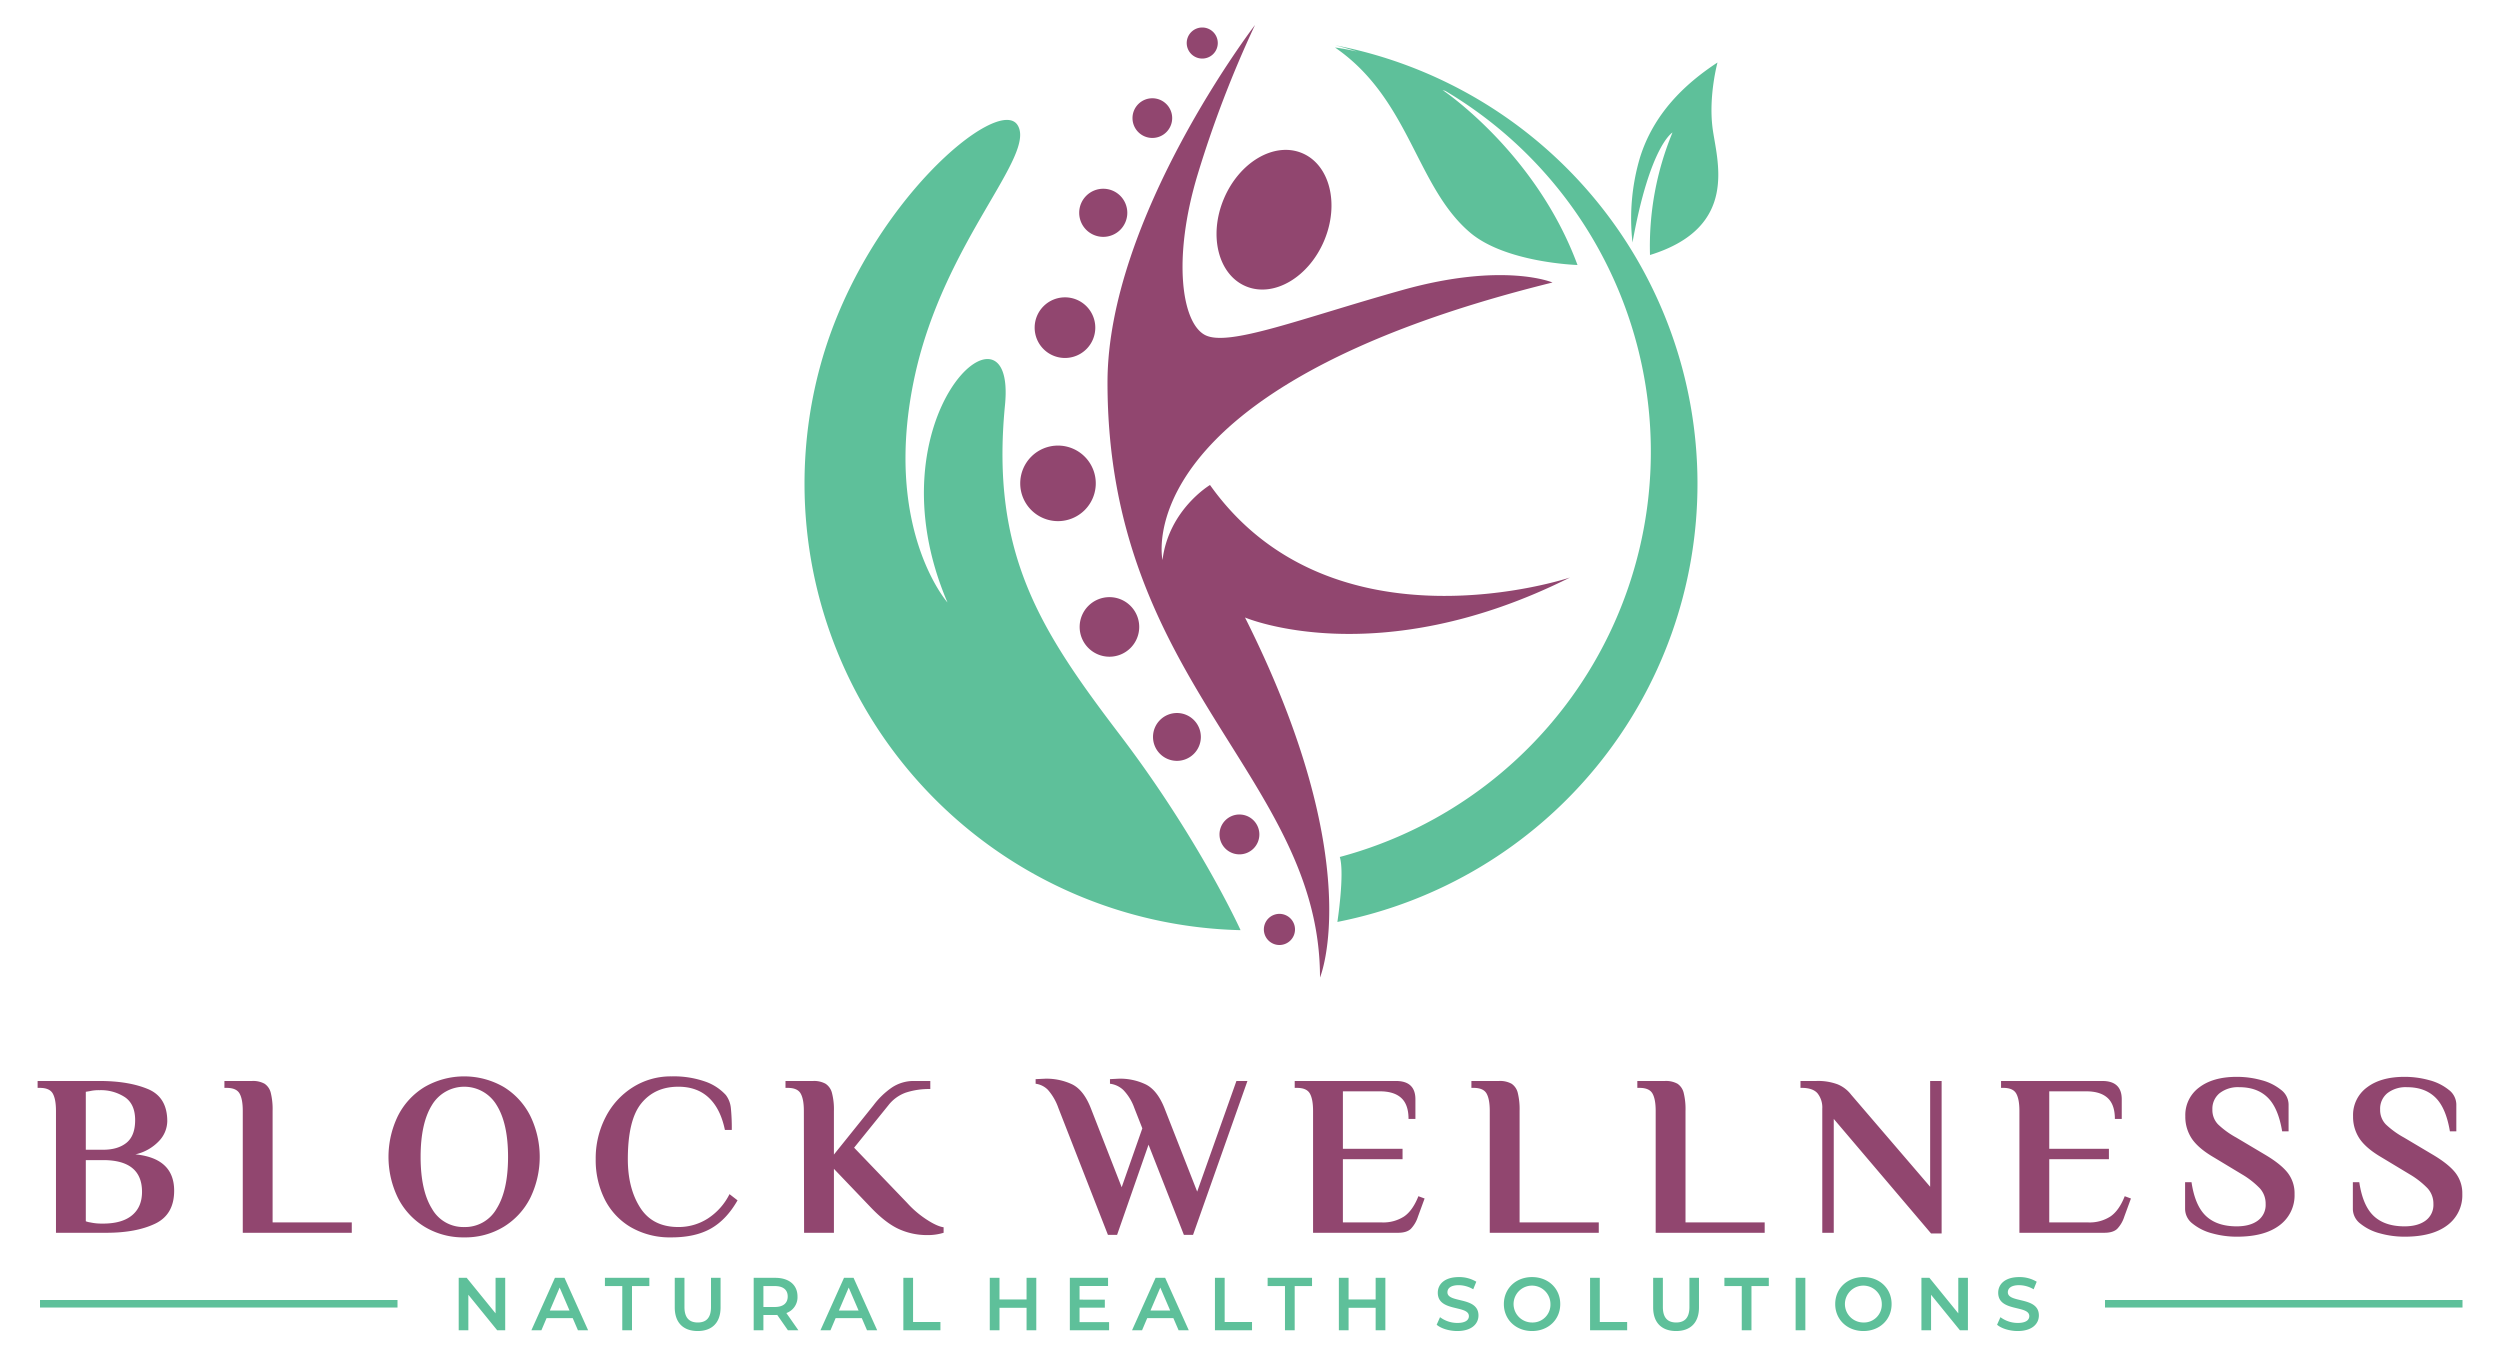
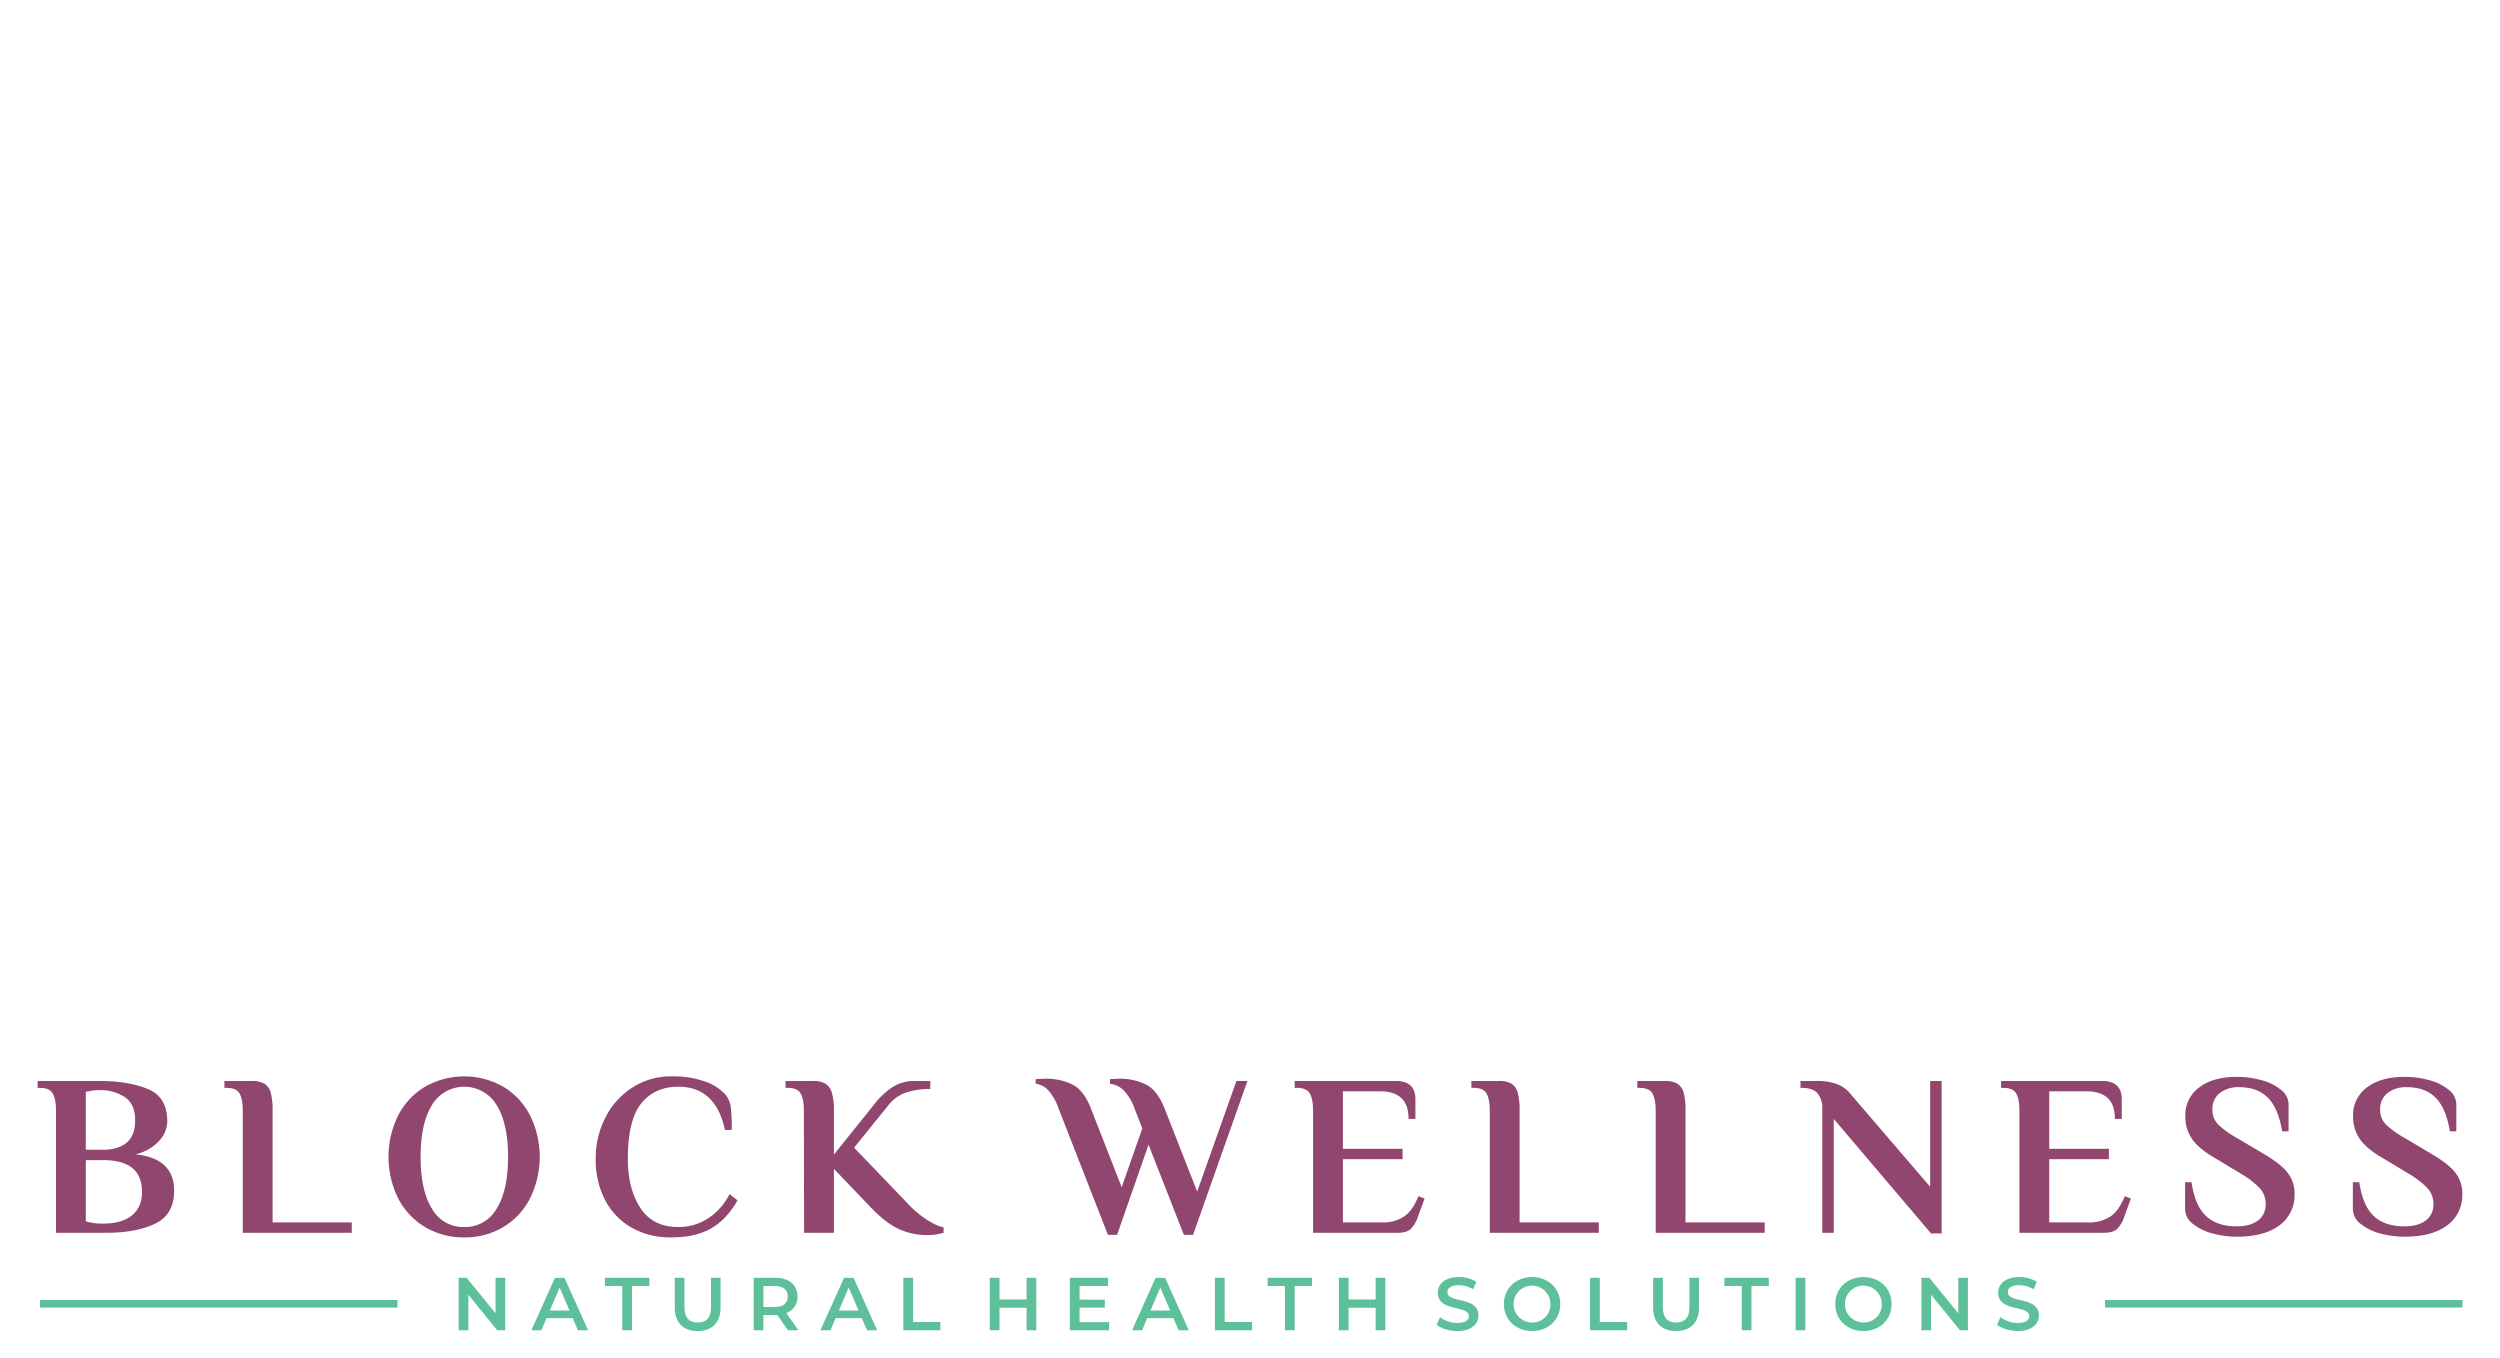
<svg xmlns="http://www.w3.org/2000/svg" id="Stacked" width="1000" height="543" viewBox="0 0 1000 543">
  <defs>
    <style>
      .cls-1 {
        fill: #5ec09a;
      }

      .cls-1, .cls-2 {
        fill-rule: evenodd;
      }

      .cls-2 {
        fill: #91466f;
      }
    </style>
  </defs>
  <g id="Text">
    <path id="Natural_Health_Solutions" data-name="Natural Health Solutions" class="cls-1" d="M16,520H159v3H16v-3Zm826,0H985v3H842v-3Zm-643.775-8.869v14.208l-11.544-14.208h-3.2v20.982h3.858V517.905l11.544,14.208h3.2V511.131h-3.858Zm32.955,20.982h4.068L225.8,511.131h-3.829l-9.421,20.982h4.008l2.064-4.856h10.467ZM219.935,524.2l3.918-9.173L227.8,524.2h-7.865Zm28.975,7.913H252.8V514.428h6.938v-3.3H241.971v3.3h6.939v17.685Zm30.168,0.3c5.712,0,9.152-3.327,9.152-9.442v-11.84H284.4v11.69c0,4.316-1.914,6.175-5.293,6.175s-5.324-1.859-5.324-6.175v-11.69H269.9v11.84C269.9,529.086,273.336,532.413,279.078,532.413Zm40.281-.3-4.815-6.894A6.708,6.708,0,0,0,319,518.594c0-4.646-3.409-7.463-8.912-7.463h-8.614v20.982h3.888V526h4.726a7.257,7.257,0,0,0,.807-0.03l4.277,6.145h4.187Zm-4.277-13.519c0,2.638-1.764,4.2-5.174,4.2h-4.546v-8.363h4.546C313.318,514.428,315.082,515.957,315.082,518.594Zm31.727,13.519h4.067l-9.451-20.982H337.6l-9.421,20.982h4.008l2.063-4.856h10.468ZM335.563,524.2l3.918-9.173,3.948,9.173h-7.866Zm25.776,7.913h14.834v-3.3H365.227V511.131h-3.888v20.982Zm49.286-20.982v8.662H399.8v-8.662H395.91v20.982H399.8v-8.992h10.827v8.992h3.888V511.131h-3.888Zm21.2,17.715v-5.785h10.109v-3.208H431.826V514.4h11.395v-3.267H427.938v20.982h15.7v-3.267H431.826Zm39.621,3.267h4.067l-9.451-20.982h-3.828l-9.421,20.982h4.008l2.063-4.856h10.468ZM460.2,524.2l3.918-9.173,3.948,9.173H460.2Zm25.776,7.913h14.834v-3.3H489.865V511.131h-3.888v20.982Zm28.013,0h3.888V514.428h6.939v-3.3H507.052v3.3h6.938v17.685Zm36.27-20.982v8.662H539.433v-8.662h-3.888v20.982h3.888v-8.992H550.26v8.992h3.888V511.131H550.26Zm32.662,21.282c5.742,0,8.464-2.878,8.464-6.235,0-7.7-12.412-4.8-12.412-9.262,0-1.589,1.316-2.848,4.546-2.848a11.619,11.619,0,0,1,5.773,1.649l1.226-3.028a13.214,13.214,0,0,0-6.969-1.858c-5.742,0-8.434,2.877-8.434,6.265,0,7.793,12.442,4.826,12.442,9.352,0,1.559-1.376,2.728-4.636,2.728a11.584,11.584,0,0,1-6.909-2.308l-1.345,3.027C576.4,531.394,579.662,532.413,582.922,532.413Zm29.9,0c6.49,0,11.275-4.556,11.275-10.791s-4.785-10.791-11.275-10.791-11.275,4.586-11.275,10.791S606.332,532.413,612.822,532.413Zm0-3.417a7.374,7.374,0,1,1,7.357-7.374A7.143,7.143,0,0,1,612.822,529Zm23.206,3.117h14.834v-3.3H639.916V511.131h-3.888v20.982Zm34.415,0.3c5.712,0,9.151-3.327,9.151-9.442v-11.84h-3.828v11.69c0,4.316-1.914,6.175-5.293,6.175s-5.324-1.859-5.324-6.175v-11.69h-3.888v11.84C661.261,529.086,664.7,532.413,670.443,532.413Zm26.254-.3h3.888V514.428h6.939v-3.3H689.759v3.3H696.7v17.685Zm21.555,0h3.888V511.131h-3.888v20.982Zm27.11,0.3c6.49,0,11.276-4.556,11.276-10.791s-4.786-10.791-11.276-10.791-11.275,4.586-11.275,10.791S738.872,532.413,745.362,532.413Zm0-3.417a7.374,7.374,0,1,1,7.358-7.374A7.143,7.143,0,0,1,745.362,529Zm37.95-17.865v14.208l-11.544-14.208h-3.2v20.982h3.858V517.905l11.544,14.208h3.2V511.131h-3.859Zm23.774,21.282c5.742,0,8.464-2.878,8.464-6.235,0-7.7-12.412-4.8-12.412-9.262,0-1.589,1.316-2.848,4.546-2.848a11.616,11.616,0,0,1,5.772,1.649l1.226-3.028a13.211,13.211,0,0,0-6.968-1.858c-5.743,0-8.434,2.877-8.434,6.265,0,7.793,12.441,4.826,12.441,9.352,0,1.559-1.375,2.728-4.635,2.728a11.581,11.581,0,0,1-6.909-2.308l-1.346,3.027C800.566,531.394,803.826,532.413,807.086,532.413Z" />
    <path id="Block_Wellness" data-name="Block Wellness" class="cls-2" d="M22.39,493.113H42.584q11.841,0,19.46-3.634t7.619-13.2q0-12.972-15.513-14.536a18.476,18.476,0,0,0,9.409-5.29,11.737,11.737,0,0,0,3.35-7.958q0-9.66-7.756-12.88t-19.322-3.22H15.046v2.76h0.918q3.855,0,5.14,2.254t1.285,6.946v48.76ZM34.323,459.9V436.717l1.652-.276a15.75,15.75,0,0,1,3.855-.368,17.5,17.5,0,0,1,10.143,2.806q4.083,2.808,4.085,9.154,0,6.258-3.442,9.062T41.207,459.9H34.323Zm6.426,29.532a20.666,20.666,0,0,1-4.59-.46,7.914,7.914,0,0,1-1.836-.46V464.041h6.885q15.6,0,15.6,12.7,0,6.072-3.993,9.384t-11.612,3.312H40.748Zm56.361,3.68h43.6v-4.14H109.042v-44.62a27.345,27.345,0,0,0-.734-7.222,6.1,6.1,0,0,0-2.479-3.634,9.491,9.491,0,0,0-5.048-1.1H89.765v2.76h0.918q3.855,0,5.14,2.254t1.285,6.946v48.76Zm88.58,1.84a29.537,29.537,0,0,0,15.788-4.232,28.6,28.6,0,0,0,10.648-11.592,37.514,37.514,0,0,0,0-32.752,28.625,28.625,0,0,0-10.648-11.592,31.653,31.653,0,0,0-31.623,0,28.515,28.515,0,0,0-10.694,11.592,37.514,37.514,0,0,0,0,32.752,28.49,28.49,0,0,0,10.694,11.592,29.771,29.771,0,0,0,15.835,4.232h0Zm0-4.14a14.364,14.364,0,0,1-12.9-7.314q-4.545-7.314-4.544-20.746t4.544-20.746a15.068,15.068,0,0,1,25.839,0q4.59,7.314,4.59,20.746t-4.59,20.746a14.472,14.472,0,0,1-12.942,7.314h0Zm82.887,4.14q9.546,0,15.789-3.542t10.648-11.27l-3.213-2.484a24.74,24.74,0,0,1-8.674,9.752,21.593,21.593,0,0,1-11.8,3.4q-10.281,0-15.237-7.728t-4.957-19.412q0-15.732,5.416-22.356t14.778-6.624q7.526,0,12.209,4.416t6.425,12.88h2.754a79.894,79.894,0,0,0-.367-8.74,10.287,10.287,0,0,0-2.02-5.244,20.091,20.091,0,0,0-8.261-5.382,38.083,38.083,0,0,0-13.494-2.07,28.412,28.412,0,0,0-15.467,4.37,30.41,30.41,0,0,0-10.877,11.96,35.834,35.834,0,0,0-3.947,16.79,34.985,34.985,0,0,0,3.58,16.008,26.931,26.931,0,0,0,10.418,11.178,31.137,31.137,0,0,0,16.293,4.094h0Zm102.165-.92a21.326,21.326,0,0,0,6.7-.92v-2.208q-2.664-.366-6.931-3.174a39.315,39.315,0,0,1-7.665-6.578l-21.2-22.08,13.677-16.928a15.41,15.41,0,0,1,7.023-5.106,29.771,29.771,0,0,1,9.776-1.426v-3.22h-6.426a15.668,15.668,0,0,0-8.95,2.622,31.4,31.4,0,0,0-7.3,7.038l-15.881,19.78v-17.48a25.912,25.912,0,0,0-.78-7.176,6.216,6.216,0,0,0-2.57-3.68,9.535,9.535,0,0,0-5-1.1H314.2v2.76h0.918q3.855,0,5.141,2.254t1.285,6.946l0.091,48.76h11.933V467.537l14.779,15.456q6.058,6.348,11.337,8.694a26.934,26.934,0,0,0,11.061,2.346h0Zm72.424-.092h3.671l12.576-36.064,14.136,36.064h3.672l21.755-61.548h-4.406l-15.7,44.252-13.126-33.488q-2.847-7.083-7.436-9.384a23.705,23.705,0,0,0-10.739-2.3l-3.58.184v1.84a9.448,9.448,0,0,1,5.37,2.53,19.986,19.986,0,0,1,4.36,7.13l3.212,8.188L448.672,474.9l-12.392-31.74q-2.846-7.176-7.435-9.43a24.111,24.111,0,0,0-10.74-2.254l-3.855.184v1.84a8.373,8.373,0,0,1,4.957,2.484,21.869,21.869,0,0,1,4.13,7.176Zm82.062-.828H559.19q3.487,0,5.14-1.564a12.474,12.474,0,0,0,2.846-4.876l2.662-7.268-2.478-.92q-2.3,5.8-5.783,8.142a15.294,15.294,0,0,1-8.721,2.346h-15.7v-25.3h23.866v-4.14H537.16v-23h14.778q5.691,0,8.583,2.668t2.892,8.372h2.753v-7.82q0-7.359-7.8-7.36H517.883v2.76H518.8q3.855,0,5.141,2.254t1.285,6.946v48.76Zm70.679,0h43.6v-4.14H607.839v-44.62a27.345,27.345,0,0,0-.734-7.222,6.1,6.1,0,0,0-2.478-3.634,9.5,9.5,0,0,0-5.049-1.1H588.563v2.76h0.918q3.855,0,5.14,2.254t1.285,6.946v48.76Zm66.366,0h43.6v-4.14H674.205v-44.62a27.345,27.345,0,0,0-.734-7.222,6.1,6.1,0,0,0-2.479-3.634,9.491,9.491,0,0,0-5.048-1.1H654.929v2.76h0.918q3.855,0,5.14,2.254t1.285,6.946v48.76Zm110.151,0.276h4.223v-61h-4.59v42.32l-31.577-36.8a13.071,13.071,0,0,0-5.462-4.186,22.443,22.443,0,0,0-8.4-1.334h-6.425v2.76h0.459q4.5,0,6.38,2.208a9.072,9.072,0,0,1,1.881,6.072v49.68h4.59v-45.54Zm35.339-.276h33.963q3.487,0,5.141-1.564a12.486,12.486,0,0,0,2.845-4.876l2.662-7.268-2.478-.92q-2.295,5.8-5.783,8.142a15.288,15.288,0,0,1-8.72,2.346H819.7v-25.3h23.866v-4.14H819.7v-23h14.779q5.69,0,8.582,2.668t2.892,8.372H848.7v-7.82q0-7.359-7.8-7.36h-40.48v2.76h0.918q3.855,0,5.14,2.254t1.285,6.946v48.76Zm87.019,1.564q11.015,0,17.027-4.554a14.882,14.882,0,0,0,6.013-12.558,13.307,13.307,0,0,0-2.8-8.51q-2.8-3.54-9.225-7.314l-11.29-6.716a34.4,34.4,0,0,1-7.3-5.29,8.226,8.226,0,0,1-2.249-5.934,8.027,8.027,0,0,1,2.892-6.532,11.941,11.941,0,0,1,7.848-2.392q7.16,0,11.382,4.14t5.783,13.524h2.57V441.777a7.464,7.464,0,0,0-3.029-5.842,20.719,20.719,0,0,0-7.8-3.864,36.718,36.718,0,0,0-9.914-1.334q-9.454,0-15.008,4.232a13.69,13.69,0,0,0-5.554,11.5,15.693,15.693,0,0,0,2.617,9.016q2.616,3.864,8.766,7.452l11.29,6.808a33.49,33.49,0,0,1,7.16,5.612,9.081,9.081,0,0,1,2.295,6.256,7.725,7.725,0,0,1-3.121,6.624q-3.121,2.3-8.445,2.3-7.9,0-12.3-4.14t-5.783-13.524h-2.57v10.764a7.461,7.461,0,0,0,3.029,5.842,20.653,20.653,0,0,0,7.8,3.864,36.662,36.662,0,0,0,9.914,1.334h0Zm67.1,0q11.015,0,17.027-4.554a14.885,14.885,0,0,0,6.013-12.558,13.307,13.307,0,0,0-2.8-8.51q-2.8-3.54-9.225-7.314l-11.291-6.716a34.388,34.388,0,0,1-7.3-5.29,8.222,8.222,0,0,1-2.249-5.934,8.029,8.029,0,0,1,2.891-6.532,11.945,11.945,0,0,1,7.848-2.392q7.161,0,11.383,4.14t5.783,13.524h2.57V441.777a7.467,7.467,0,0,0-3.029-5.842,20.723,20.723,0,0,0-7.8-3.864,36.711,36.711,0,0,0-9.913-1.334q-9.456,0-15.008,4.232a13.687,13.687,0,0,0-5.554,11.5,15.692,15.692,0,0,0,2.616,9.016q2.616,3.864,8.766,7.452l11.291,6.808a33.516,33.516,0,0,1,7.16,5.612,9.081,9.081,0,0,1,2.3,6.256,7.727,7.727,0,0,1-3.121,6.624q-3.122,2.3-8.445,2.3-7.9,0-12.3-4.14t-5.783-13.524h-2.571v10.764a7.463,7.463,0,0,0,3.03,5.842,20.645,20.645,0,0,0,7.8,3.864,36.662,36.662,0,0,0,9.914,1.334h0Z" />
  </g>
  <g id="Icon">
-     <path id="Swoop" class="cls-1" d="M534.956,368.775s2.959-19.381.965-25.985a167.8,167.8,0,0,0,42.251-306.4L577,36s37.345,24.892,54,70c0,0-28.746-.864-43-13-21.658-18.44-24.042-53.38-54-74,0,0,3.466.41,8.875,1.629-2.869-.9-5.758-1.755-8.692-2.5A178.629,178.629,0,0,1,534.956,368.775ZM321.808,193.518a178.62,178.62,0,0,1,7.233-50.433C347.235,81.271,399.227,37.906,407,50s-29.2,46.319-41,100c-13.422,61.056,13,91,13,91-31.89-74.489,27.691-126.851,23-79-5.842,59.6,14.255,90.275,46,132s48.229,78.066,48.229,78.066A178.6,178.6,0,0,1,321.808,193.518ZM653,97a85.64,85.64,0,0,1,3-34c5.435-17.376,17.665-29.274,31-38,0,0-3.592,13.167-2,26s11.136,39.824-25,51a118.865,118.865,0,0,1,9-49S659.988,58.1,653,97Z" />
-     <path id="Guy" class="cls-2" d="M502,10s-59,77.026-59,143c0,120.417,85,157.708,85,238,0,0,19.23-46.026-30-144,0,0,52.922,22.592,130-16,0,0-95.047,31.878-144-37,0,0-16.492,9.8-19,30,0,0-15.284-68.673,156-111,0,0-19.483-8.335-60,3s-69.674,22.894-79,18-13.053-30.587-3-64A447.375,447.375,0,0,1,502,10Zm18.742,51.211c11.105,4.565,15.122,20.209,8.971,34.942s-20.14,22.975-31.246,18.41S483.345,94.354,489.5,79.622,509.636,56.646,520.742,61.211Zm-8.969,304.334a6.228,6.228,0,1,1-6.228,6.228A6.228,6.228,0,0,1,511.773,365.545Zm-16-39.741a7.971,7.971,0,1,1-7.971,7.971A7.97,7.97,0,0,1,495.775,325.8Zm-25-40.6a9.569,9.569,0,1,1-9.568,9.568A9.569,9.569,0,0,1,470.773,285.205Zm-27-46.346a11.913,11.913,0,1,1-11.912,11.912A11.913,11.913,0,0,1,443.771,238.859ZM423.2,178.235a15.108,15.108,0,1,1-15.108,15.108A15.108,15.108,0,0,1,423.2,178.235Zm2.788-59.3a12.127,12.127,0,1,1-12.126,12.126A12.126,12.126,0,0,1,425.983,118.939ZM441.3,75.5a9.622,9.622,0,1,1-9.622,9.622A9.622,9.622,0,0,1,441.3,75.5Zm19.635-36.194A7.936,7.936,0,1,1,453,47.244,7.936,7.936,0,0,1,460.938,39.308ZM480.9,11a6.213,6.213,0,1,1-6.213,6.213A6.213,6.213,0,0,1,480.9,11Z" />
-   </g>
+     </g>
</svg>